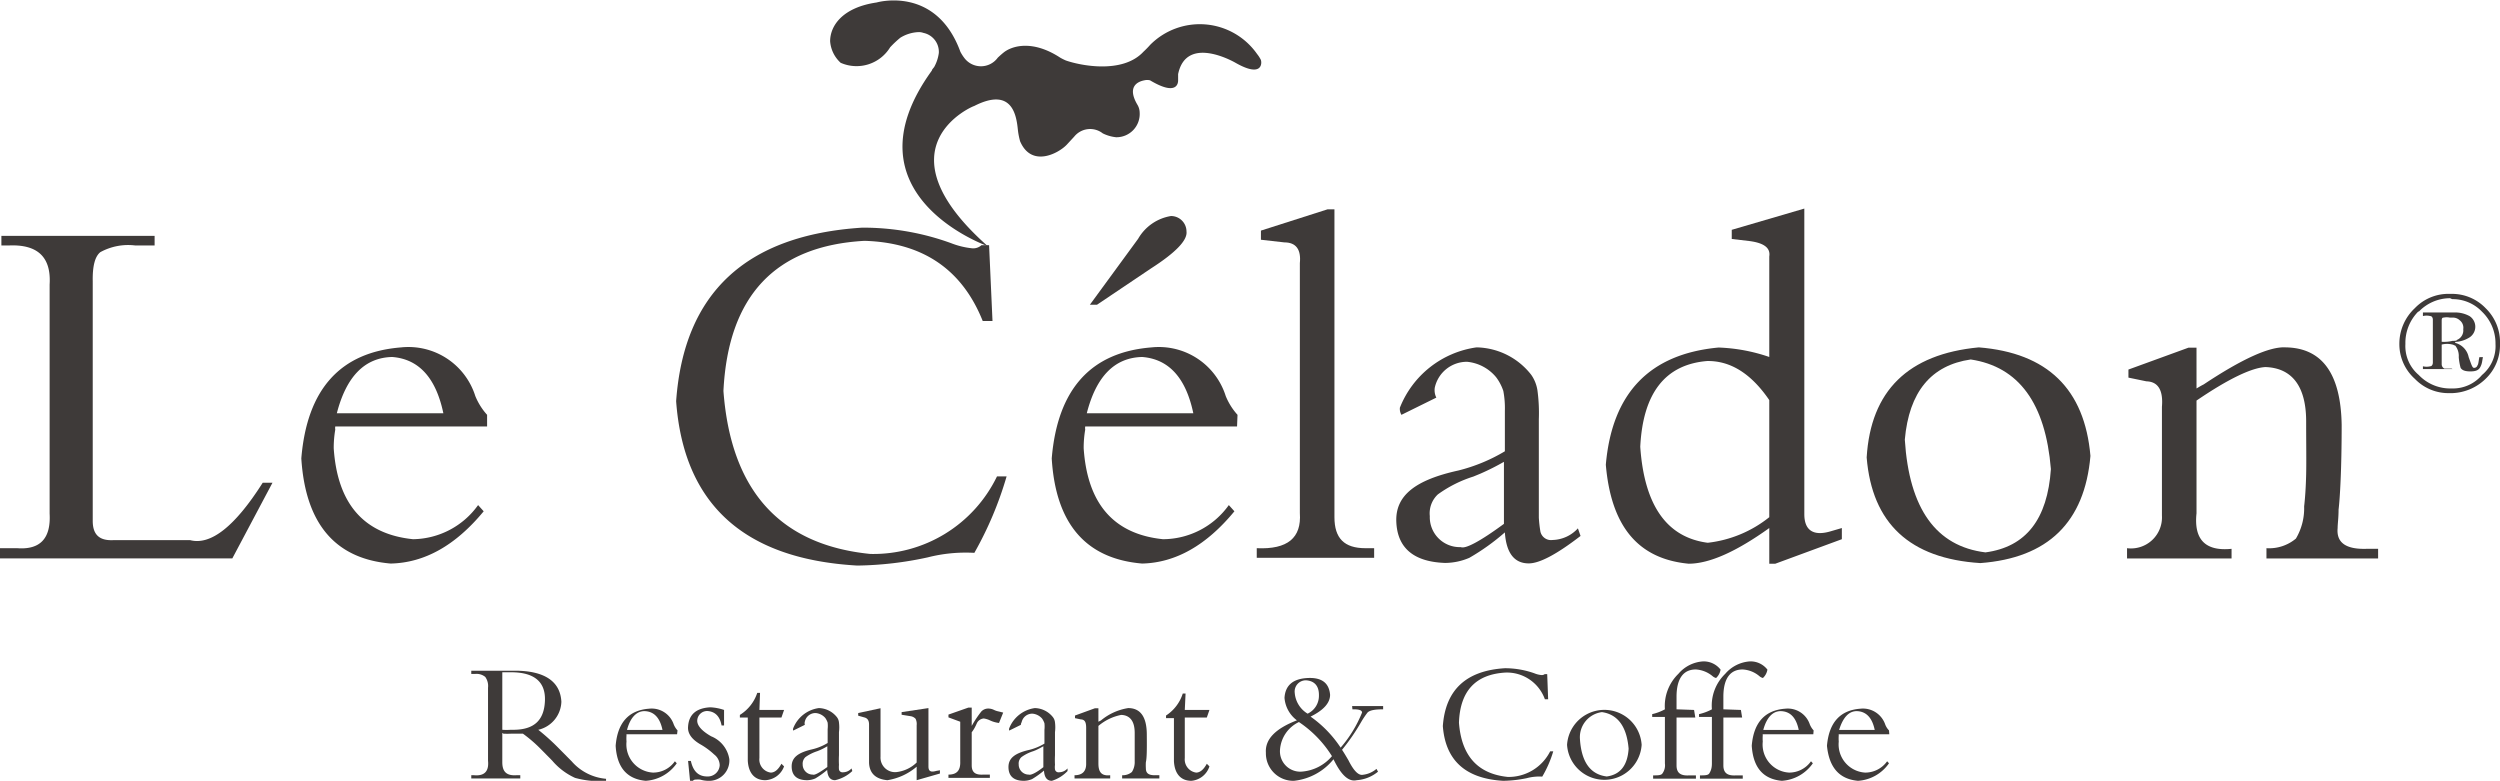
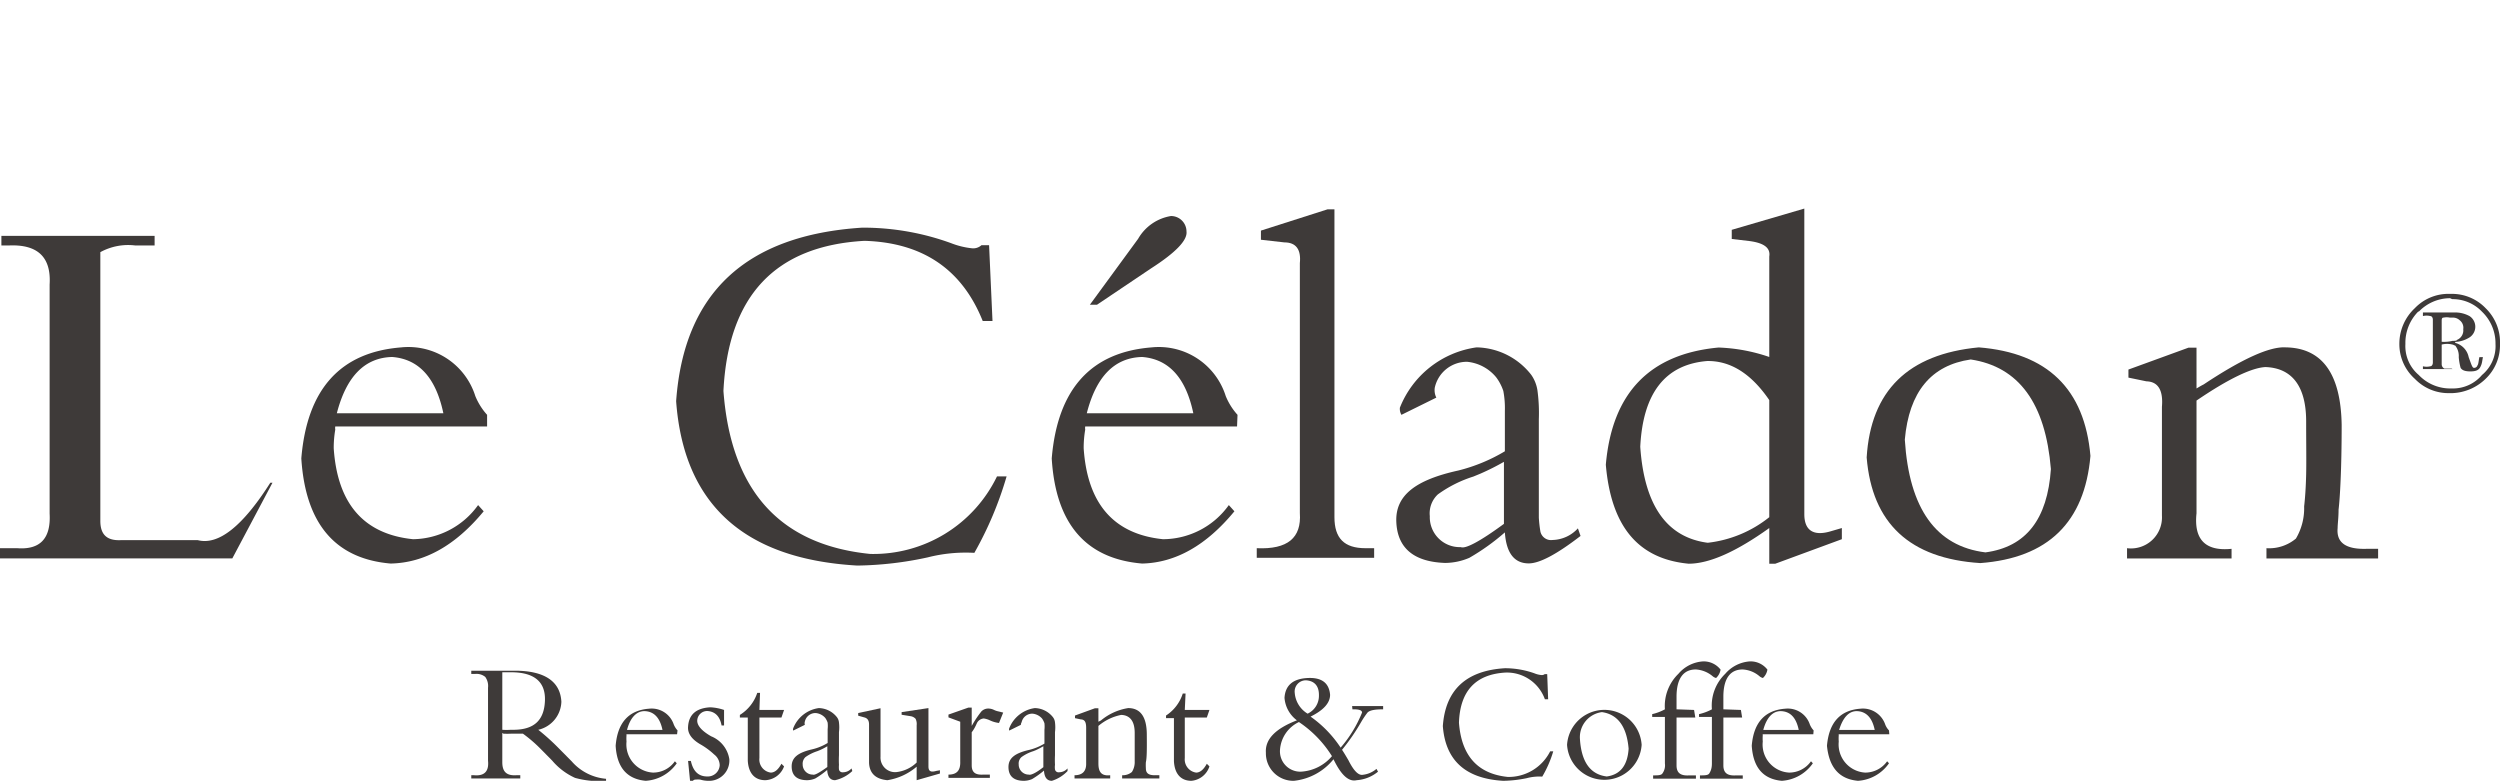
<svg xmlns="http://www.w3.org/2000/svg" id="图层_1" data-name="图层 1" viewBox="0 0 161.21 50.35">
  <defs>
    <style>.cls-1{fill:#3e3a39;}</style>
  </defs>
  <title>22黑</title>
-   <path class="cls-1" d="M24.74,87.78l-2.59,4.88h-15V92H8.28c1.48.11,2.18-.63,2.09-2.23V75c.11-1.77-.77-2.61-2.65-2.52H7.26v-.62h9.88v.62H15.9a3.73,3.73,0,0,0-2.26.43c-.35.28-.51.91-.49,1.89V90.24c0,.87.41,1.29,1.34,1.24h4.94q2,.52,4.68-3.7Z" transform="translate(-7.17 -56.65)" />
+   <path class="cls-1" d="M24.74,87.78l-2.59,4.88h-15V92H8.28c1.48.11,2.18-.63,2.09-2.23V75c.11-1.77-.77-2.61-2.65-2.52H7.26v-.62h9.88v.62H15.9a3.73,3.73,0,0,0-2.26.43V90.24c0,.87.41,1.29,1.34,1.24h4.94q2,.52,4.68-3.7Z" transform="translate(-7.17 -56.65)" />
  <path class="cls-1" d="M38.58,84.15H28.79a.53.53,0,0,0,0,.2,6.89,6.89,0,0,0-.1,1.21q.36,5.37,5.11,5.86A5.24,5.24,0,0,0,38,89.22l.36.4q-2.72,3.3-6,3.37Q27,92.53,26.6,86.21q.55-6.7,6.45-7.16a4.52,4.52,0,0,1,4.77,3.14,4.14,4.14,0,0,0,.76,1.21Zm-9.69-.85h6.87q-.72-3.43-3.3-3.63Q29.81,79.73,28.89,83.3Z" transform="translate(-7.17 -56.65)" />
  <path class="cls-1" d="M71.17,77.35h-.63q-2-5-7.62-5.17-8.64.48-9.1,9.68.72,9.63,9.46,10.51a8.85,8.85,0,0,0,8.18-5h.62A23,23,0,0,1,70,92.3a9.89,9.89,0,0,0-3,.29,22.5,22.5,0,0,1-4.55.53q-10.95-.63-11.68-10.6.75-10.47,12-11.19a16.61,16.61,0,0,1,5.73,1,5.19,5.19,0,0,0,1.34.33.79.79,0,0,0,.62-.2h.49Z" transform="translate(-7.17 -56.65)" />
  <path class="cls-1" d="M86.94,84.15H77.15a.53.53,0,0,0,0,.2,6.89,6.89,0,0,0-.1,1.21q.36,5.37,5.11,5.86a5.24,5.24,0,0,0,4.25-2.2l.36.4c-1.81,2.2-3.8,3.32-5.95,3.37q-5.45-.46-5.83-6.78.56-6.7,6.45-7.16a4.52,4.52,0,0,1,4.77,3.14,4.14,4.14,0,0,0,.76,1.21Zm-9.69-.85h6.87q-.72-3.43-3.3-3.63Q78.16,79.73,77.25,83.3Zm.66-7h-.46l3.11-4.25a3,3,0,0,1,2.12-1.47,1,1,0,0,1,1,1c.07.56-.7,1.36-2.29,2.38Z" transform="translate(-7.17 -56.65)" />
  <path class="cls-1" d="M93.22,70.15V90c0,1.36.63,2,2,2h.56v.62H88.21V92c2,.09,2.89-.67,2.78-2.26V73.62c.09-.9-.26-1.34-1-1.34l-1.51-.17v-.59l4.29-1.37Z" transform="translate(-7.17 -56.65)" />
  <path class="cls-1" d="M99.79,82.29,97.54,83.4a.76.76,0,0,1-.1-.46,6.25,6.25,0,0,1,4.94-3.89,4.57,4.57,0,0,1,3.53,1.77,2.36,2.36,0,0,1,.4,1,10.87,10.87,0,0,1,.09,1.86v4.49q0,1.41,0,1.86a8.38,8.38,0,0,0,.1.89.7.7,0,0,0,.79.55,2.29,2.29,0,0,0,1.63-.75l.17.49c-1.53,1.18-2.64,1.77-3.34,1.77-.94,0-1.45-.68-1.54-2a14.23,14.23,0,0,1-2.29,1.64,4,4,0,0,1-1.57.33c-2-.07-3.07-.95-3.14-2.65s1.23-2.7,4-3.31a11,11,0,0,0,3-1.24V83.14a5.94,5.94,0,0,0-.1-1.28,3.11,3.11,0,0,0-.46-.88,2.77,2.77,0,0,0-1.87-1,2.12,2.12,0,0,0-2.09,1.67A1.08,1.08,0,0,0,99.79,82.29Zm4.36,8.14v-4a15.71,15.71,0,0,1-1.51.76l-.46.19a8,8,0,0,0-2.29,1.15,1.67,1.67,0,0,0-.52,1.4,1.93,1.93,0,0,0,2,2C101.66,92.06,102.6,91.57,104.15,90.43Z" transform="translate(-7.17 -56.65)" />
  <path class="cls-1" d="M121.26,79.67V73.19c.09-.56-.35-.88-1.31-1l-1.11-.13v-.59l4.68-1.37V89.81c0,1,.54,1.42,1.63,1.12l.79-.23v.72L121.65,93h-.39V90.7Q118.05,93,116.06,93c-3.28-.31-5-2.43-5.34-6.38q.6-6.94,7.27-7.56A11.19,11.19,0,0,1,121.26,79.67Zm0,10.31V82.45q-1.74-2.55-4-2.52-4.06.33-4.32,5.53.39,5.67,4.35,6.19A7.72,7.72,0,0,0,121.26,90Z" transform="translate(-7.17 -56.65)" />
  <path class="cls-1" d="M127.54,86.15q.39-6.45,7.23-7.1,6.64.53,7.2,7-.56,6.42-7.1,6.91Q128.06,92.53,127.54,86.15ZM130,85q.42,6.68,5.2,7.27c2.62-.35,4-2.14,4.22-5.37q-.52-6.37-5.17-7.07C131.69,80.2,130.27,81.93,130,85Z" transform="translate(-7.17 -56.65)" />
  <path class="cls-1" d="M148.81,82.48v7.27c-.18,1.7.58,2.46,2.26,2.29v.62h-6.74V92a2,2,0,0,0,2.25-2.1V82.88c.09-1.07-.25-1.62-1-1.64L144.42,81v-.52l3.87-1.41h.52V81.7c.15-.09.3-.18.46-.26q3.75-2.49,5.3-2.39,3.52.06,3.6,5c0,2.88-.11,4.71-.2,5.47,0,.52-.06.91-.06,1.18-.09.94.53,1.38,1.86,1.34h.75v.62h-7.2V92a2.69,2.69,0,0,0,1.9-.62,3.83,3.83,0,0,0,.53-2.07c.06-.52.11-1.21.13-2.06s0-2,0-3.43c0-2.27-.92-3.44-2.62-3.5C152.38,80.36,150.88,81.07,148.81,82.48Z" transform="translate(-7.17 -56.65)" />
-   <path class="cls-1" d="M70.86,72.52s-9.41-3.3-3.6-11.32c0-.06.1-.16.15-.23a2.55,2.55,0,0,0,.3-.91,1.25,1.25,0,0,0-1-1.29.84.84,0,0,0-.29-.05,2.42,2.42,0,0,0-1.19.36,6.47,6.47,0,0,0-.66.62,2.54,2.54,0,0,1-3.19,1,2.08,2.08,0,0,1-.68-1.39c0-1,.8-2.18,3-2.5,0,0,3.83-1.12,5.4,3.18a2.83,2.83,0,0,0,.24.38,1.34,1.34,0,0,0,2.17,0s.21-.2.35-.31c.52-.44,1.86-.88,3.68.31a3.56,3.56,0,0,0,.36.18c.91.32,3.65.89,5-.56a6.25,6.25,0,0,0,.44-.45,4.51,4.51,0,0,1,6.89.59,2.15,2.15,0,0,1,.24.37c.08.17.14,1.2-1.61.21,0,0-3.18-1.88-3.72.72,0,.07,0,.3,0,.4s0,1.08-1.81,0a.78.78,0,0,0-.37,0c-.42.08-1.15.4-.43,1.6a1,1,0,0,1,.13.47,1.5,1.5,0,0,1-1.52,1.6,2.54,2.54,0,0,1-.86-.25,1.32,1.32,0,0,0-1.84.21l-.49.53c-.54.56-2.27,1.48-3-.23a4.65,4.65,0,0,1-.14-.71c-.09-.87-.31-2.85-2.83-1.56C70,63.45,63.62,66.1,70.86,72.52Z" transform="translate(-7.17 -56.65)" />
  <path class="cls-1" d="M39.56,103.91v1.89c0,.6.26.88.9.84h.26v.21H37.56v-.21h.18q1,.09.9-.93V101a1,1,0,0,0-.18-.7.88.88,0,0,0-.66-.19h-.24v-.21l.79,0,.61,0,.66,0h.75c1.93,0,2.93.7,3,2a1.92,1.92,0,0,1-1.49,1.81,14.59,14.59,0,0,1,1.28,1.15l.88.89a3.31,3.31,0,0,0,2.21,1.12V107a5.7,5.7,0,0,1-2-.19,4.21,4.21,0,0,1-1.47-1.11l-.73-.74a9.12,9.12,0,0,0-1.16-1h-.15c-.24,0-.44,0-.6,0a4.52,4.52,0,0,1-.51,0Zm0-3.87v3.67a4.16,4.16,0,0,0,.54,0h.16c1.36,0,2-.62,2.05-1.87S41.59,100,40.12,100h-.56Z" transform="translate(-7.17 -56.65)" />
  <path class="cls-1" d="M50.83,104H47.57a.15.15,0,0,0,0,.07,2.58,2.58,0,0,0,0,.4,1.82,1.82,0,0,0,1.71,2,1.72,1.72,0,0,0,1.41-.73l.12.13a2.64,2.64,0,0,1-2,1.13c-1.21-.11-1.86-.86-1.94-2.26.12-1.49.84-2.29,2.15-2.39a1.5,1.5,0,0,1,1.59,1,1.25,1.25,0,0,0,.25.4Zm-3.23-.28h2.29c-.16-.77-.53-1.17-1.1-1.21S47.8,102.94,47.6,103.73Z" transform="translate(-7.17 -56.65)" />
  <path class="cls-1" d="M51.54,105.72h.18c.15.68.5,1,1.06,1a.77.77,0,0,0,.8-.73.9.9,0,0,0-.36-.69,4.7,4.7,0,0,0-.83-.62c-.61-.34-.89-.73-.85-1.18.05-.77.52-1.19,1.43-1.24a3.18,3.18,0,0,1,.89.17l0,1H53.7q-.16-.87-.9-.93a.64.64,0,0,0-.67.63c0,.31.3.66.9,1a1.91,1.91,0,0,1,1.17,1.47A1.31,1.31,0,0,1,52.81,107a1.84,1.84,0,0,1-.49-.08,2.08,2.08,0,0,0-.3,0,.22.22,0,0,0-.19.11h-.16Z" transform="translate(-7.17 -56.65)" />
  <path class="cls-1" d="M56.14,102.43h1.59l-.17.49H56.14v2.61a.85.85,0,0,0,.73.94q.38,0,.69-.57l.17.17a1.35,1.35,0,0,1-1.21.89c-.71,0-1.09-.48-1.13-1.27v-2.77h-.51v-.17A2.64,2.64,0,0,0,56,101.33h.18Z" transform="translate(-7.17 -56.65)" />
  <path class="cls-1" d="M59.07,103.39l-.75.37a.22.22,0,0,1,0-.15,2.08,2.08,0,0,1,1.65-1.3,1.53,1.53,0,0,1,1.17.59.65.65,0,0,1,.13.34,2.5,2.5,0,0,1,0,.62v1.49a6,6,0,0,0,0,.62,1.74,1.74,0,0,0,0,.3.23.23,0,0,0,.26.18.74.74,0,0,0,.55-.25l.05.17a2.36,2.36,0,0,1-1.11.59q-.47,0-.51-.66a5.67,5.67,0,0,1-.77.55,1.39,1.39,0,0,1-.52.11c-.68,0-1-.32-1-.89s.41-.89,1.32-1.1a3.42,3.42,0,0,0,1-.41v-.89a2,2,0,0,0,0-.42,1.2,1.2,0,0,0-.15-.3.92.92,0,0,0-.62-.32.7.7,0,0,0-.7.55A.36.36,0,0,0,59.07,103.39Zm1.45,2.72v-1.34a4.19,4.19,0,0,1-.5.26l-.15.06a2.77,2.77,0,0,0-.76.38.58.58,0,0,0-.18.47.65.65,0,0,0,.66.66C59.7,106.65,60,106.48,60.52,106.11Z" transform="translate(-7.17 -56.65)" />
  <path class="cls-1" d="M67.78,106.32v.21l-1.5.43v-.87a3.82,3.82,0,0,1-1.89.87c-.75-.07-1.15-.44-1.18-1.12v-2.47c0-.26-.1-.41-.31-.46l-.39-.11v-.17l1.44-.31v3.12a.94.94,0,0,0,1,1,2.23,2.23,0,0,0,1.33-.62v-2.4a.76.76,0,0,0-.07-.42.56.56,0,0,0-.34-.17l-.56-.09v-.17l1.73-.26v3.76c0,.3.13.4.51.29Z" transform="translate(-7.17 -56.65)" />
  <path class="cls-1" d="M69.83,103.87V106c0,.43.21.63.73.6H71v.21H68.33v-.21c.53,0,.78-.26.76-.84v-2.57l-.76-.28v-.18l1.28-.45h.22v1.18h0a7,7,0,0,1,.62-.93.61.61,0,0,1,.45-.19.83.83,0,0,1,.37.09,1.21,1.21,0,0,0,.31.1l.28.07-.27.67a1.92,1.92,0,0,1-.59-.17,1.38,1.38,0,0,0-.39-.12.54.54,0,0,0-.44.29C70.08,103.47,70,103.65,69.83,103.87Z" transform="translate(-7.17 -56.65)" />
  <path class="cls-1" d="M73,103.39l-.75.37a.22.22,0,0,1,0-.15,2.08,2.08,0,0,1,1.65-1.3,1.53,1.53,0,0,1,1.17.59.65.65,0,0,1,.13.34,2.5,2.5,0,0,1,0,.62v1.49a6,6,0,0,0,0,.62,1.1,1.1,0,0,0,0,.3.23.23,0,0,0,.26.18.74.74,0,0,0,.55-.25l0,.17A2.36,2.36,0,0,1,75,107q-.47,0-.51-.66a5.67,5.67,0,0,1-.77.55,1.39,1.39,0,0,1-.52.11c-.68,0-1-.32-1-.89s.41-.89,1.32-1.1a3.53,3.53,0,0,0,1-.41v-.89a2,2,0,0,0,0-.42,1.2,1.2,0,0,0-.15-.3.92.92,0,0,0-.62-.32.7.7,0,0,0-.7.55A.36.36,0,0,0,73,103.39Zm1.45,2.72v-1.34a5.18,5.18,0,0,1-.5.26l-.15.06a2.62,2.62,0,0,0-.76.38.55.55,0,0,0-.18.47.65.65,0,0,0,.66.66C73.64,106.65,74,106.48,74.46,106.11Z" transform="translate(-7.17 -56.65)" />
  <path class="cls-1" d="M78,103.46v2.42c0,.56.2.82.76.76v.21H76.46v-.21c.49,0,.74-.24.75-.7v-2.35c0-.36-.08-.54-.34-.55l-.38-.08v-.17l1.29-.47H78v.87l.16-.08a3.63,3.63,0,0,1,1.76-.8c.79,0,1.19.57,1.2,1.67s0,1.57-.06,1.82a3.21,3.21,0,0,0,0,.39c0,.32.17.46.62.45h.25v.21h-2.4v-.21a.91.91,0,0,0,.63-.21,1.18,1.18,0,0,0,.18-.68c0-.18,0-.41,0-.69s0-.65,0-1.15c0-.75-.3-1.14-.87-1.16A3.23,3.23,0,0,0,78,103.46Z" transform="translate(-7.17 -56.65)" />
  <path class="cls-1" d="M83.57,102.43h1.59l-.17.49H83.57v2.61a.86.86,0,0,0,.73.94q.38,0,.69-.57l.17.17A1.35,1.35,0,0,1,84,107c-.71,0-1.09-.48-1.13-1.27v-2.77h-.51v-.17a2.64,2.64,0,0,0,1.08-1.42h.18Z" transform="translate(-7.17 -56.65)" />
  <path class="cls-1" d="M94.36,102.18h2v.21c-.54,0-.85.06-1,.2a5.44,5.44,0,0,0-.4.59A13.34,13.34,0,0,1,93.71,105c.16.24.29.47.41.67.34.68.65,1,.94.94a1.61,1.61,0,0,0,.87-.38l.1.18a2.41,2.41,0,0,1-1.38.55c-.51.12-1-.33-1.49-1.35A3.8,3.8,0,0,1,90.61,107a1.77,1.77,0,0,1-1.81-1.81c-.06-.86.6-1.55,2-2.09a2,2,0,0,1-.8-1.45c.05-.81.55-1.24,1.52-1.28s1.36.4,1.42,1.08q0,.79-1.26,1.41a7.46,7.46,0,0,1,1.94,2A8,8,0,0,0,95,102.6c0-.15-.19-.22-.62-.21ZM89.71,105a1.31,1.31,0,0,0,1.35,1.41,2.82,2.82,0,0,0,2-1,7.29,7.29,0,0,0-2.13-2.2A2.14,2.14,0,0,0,89.71,105Zm2.51-3.54c0-.59-.3-.9-.82-.94a.72.72,0,0,0-.74.81,1.72,1.72,0,0,0,.83,1.34A1.27,1.27,0,0,0,92.22,101.5Z" transform="translate(-7.17 -56.65)" />
  <path class="cls-1" d="M107,101.74h-.21a2.6,2.6,0,0,0-2.54-1.72c-1.92.11-2.93,1.18-3,3.23.16,2.14,1.21,3.3,3.15,3.5a3,3,0,0,0,2.73-1.65h.2a7.27,7.27,0,0,1-.71,1.63,3.1,3.1,0,0,0-1,.1,8,8,0,0,1-1.52.17q-3.64-.21-3.89-3.53.25-3.5,4-3.73a5.66,5.66,0,0,1,1.91.33,1.52,1.52,0,0,0,.45.11.29.29,0,0,0,.21-.06h.16Z" transform="translate(-7.17 -56.65)" />
  <path class="cls-1" d="M108.22,104.68a2.41,2.41,0,0,1,4.81,0,2.41,2.41,0,0,1-4.81,0Zm.83-.39c.09,1.49.67,2.3,1.73,2.43.88-.12,1.34-.72,1.41-1.79-.12-1.42-.69-2.21-1.72-2.36A1.63,1.63,0,0,0,109.05,104.29Z" transform="translate(-7.17 -56.65)" />
  <path class="cls-1" d="M116.41,102.43l.08.49h-1.21V106c0,.47.23.69.83.65h.42v.21h-2.76v-.21c.32,0,.53,0,.61-.14a.89.89,0,0,0,.15-.63v-3h-.82v-.18a3.23,3.23,0,0,0,.82-.31,2.89,2.89,0,0,1,.87-2.29,2.28,2.28,0,0,1,1.58-.8,1.38,1.38,0,0,1,1.14.53.94.94,0,0,1-.29.54.56.56,0,0,1-.24-.13,1.85,1.85,0,0,0-1.07-.42c-.81,0-1.23.6-1.24,1.72v.85Z" transform="translate(-7.17 -56.65)" />
  <path class="cls-1" d="M119.43,102.43l.08.49H118.3V106c0,.47.23.69.83.65h.42v.21h-2.76v-.21c.32,0,.53,0,.61-.14s.16-.3.16-.63v-3h-.83v-.18a3.3,3.3,0,0,0,.83-.31,2.85,2.85,0,0,1,.86-2.29,2.3,2.3,0,0,1,1.58-.8,1.37,1.37,0,0,1,1.14.53.94.94,0,0,1-.29.54.56.56,0,0,1-.24-.13,1.82,1.82,0,0,0-1.07-.42c-.81,0-1.23.6-1.24,1.72v.85Z" transform="translate(-7.17 -56.65)" />
  <path class="cls-1" d="M124.1,104h-3.26a.15.15,0,0,0,0,.07,2.6,2.6,0,0,0,0,.4,1.81,1.81,0,0,0,1.7,2,1.72,1.72,0,0,0,1.41-.73l.12.13a2.64,2.64,0,0,1-2,1.13c-1.21-.11-1.85-.86-1.94-2.26.12-1.49.84-2.29,2.15-2.39a1.5,1.5,0,0,1,1.59,1,1.25,1.25,0,0,0,.25.4Zm-3.23-.28h2.29c-.16-.77-.52-1.17-1.1-1.21S121.08,102.94,120.87,103.73Z" transform="translate(-7.17 -56.65)" />
  <path class="cls-1" d="M129,104h-3.26a.14.14,0,0,0,0,.07,2.6,2.6,0,0,0,0,.4,1.82,1.82,0,0,0,1.7,2,1.73,1.73,0,0,0,1.42-.73l.12.13a2.64,2.64,0,0,1-2,1.13c-1.21-.11-1.86-.86-2-2.26.13-1.49.84-2.29,2.15-2.39a1.52,1.52,0,0,1,1.6,1,1.1,1.1,0,0,0,.25.4Zm-3.23-.28h2.29c-.16-.77-.53-1.17-1.1-1.21S126,102.94,125.76,103.73Z" transform="translate(-7.17 -56.65)" />
  <path class="cls-1" d="M165.14,82h.18a3.24,3.24,0,0,0,2.13-.92,3,3,0,0,0,.93-2.25,3.06,3.06,0,0,0-.93-2.31,3,3,0,0,0-2.13-.92h-.18a3,3,0,0,0-2.25.92,3.14,3.14,0,0,0-1,2.31,3,3,0,0,0,1,2.25A3,3,0,0,0,165.14,82Zm-2-5.25a2.8,2.8,0,0,1,2-.87c.06,0,.12.06.18.06a2.61,2.61,0,0,1,1.9.81,2.83,2.83,0,0,1,.87,2.08,2.42,2.42,0,0,1-.87,2,2.45,2.45,0,0,1-1.9.87h-.18a2.8,2.8,0,0,1-2-.87,2.44,2.44,0,0,1-.86-2A2.86,2.86,0,0,1,163.12,76.73Z" transform="translate(-7.17 -56.65)" />
  <path class="cls-1" d="M165.26,80.42h-.46a.31.31,0,0,1-.18-.29V78.87a1.4,1.4,0,0,1,.7,0c.05,0,.11.06.17.06a1.08,1.08,0,0,1,.23.75,3.73,3.73,0,0,0,.12.69c.11.18.34.23.63.23s.52-.05.64-.28.11-.35.17-.64h-.23c-.06.29-.06.46-.12.52a.22.22,0,0,1-.23.17c-.11,0-.17-.23-.34-.69a1.19,1.19,0,0,0-.87-.92v-.06a1.89,1.89,0,0,0,.92-.29.82.82,0,0,0,0-1.38,1.93,1.93,0,0,0-1-.23h-2v.23a1,1,0,0,1,.47,0c.11,0,.17.12.17.23v2.77c0,.12-.06.24-.17.24a1,1,0,0,1-.47,0v.18h1.91Zm-.64-3.06c0-.11,0-.23.12-.23a1,1,0,0,1,.4,0h.18a.64.64,0,0,1,.46.17.61.61,0,0,1,.23.58.66.66,0,0,1-.41.69c0,.06-.17.06-.28.06a2.36,2.36,0,0,1-.7.06Z" transform="translate(-7.17 -56.65)" />
</svg>